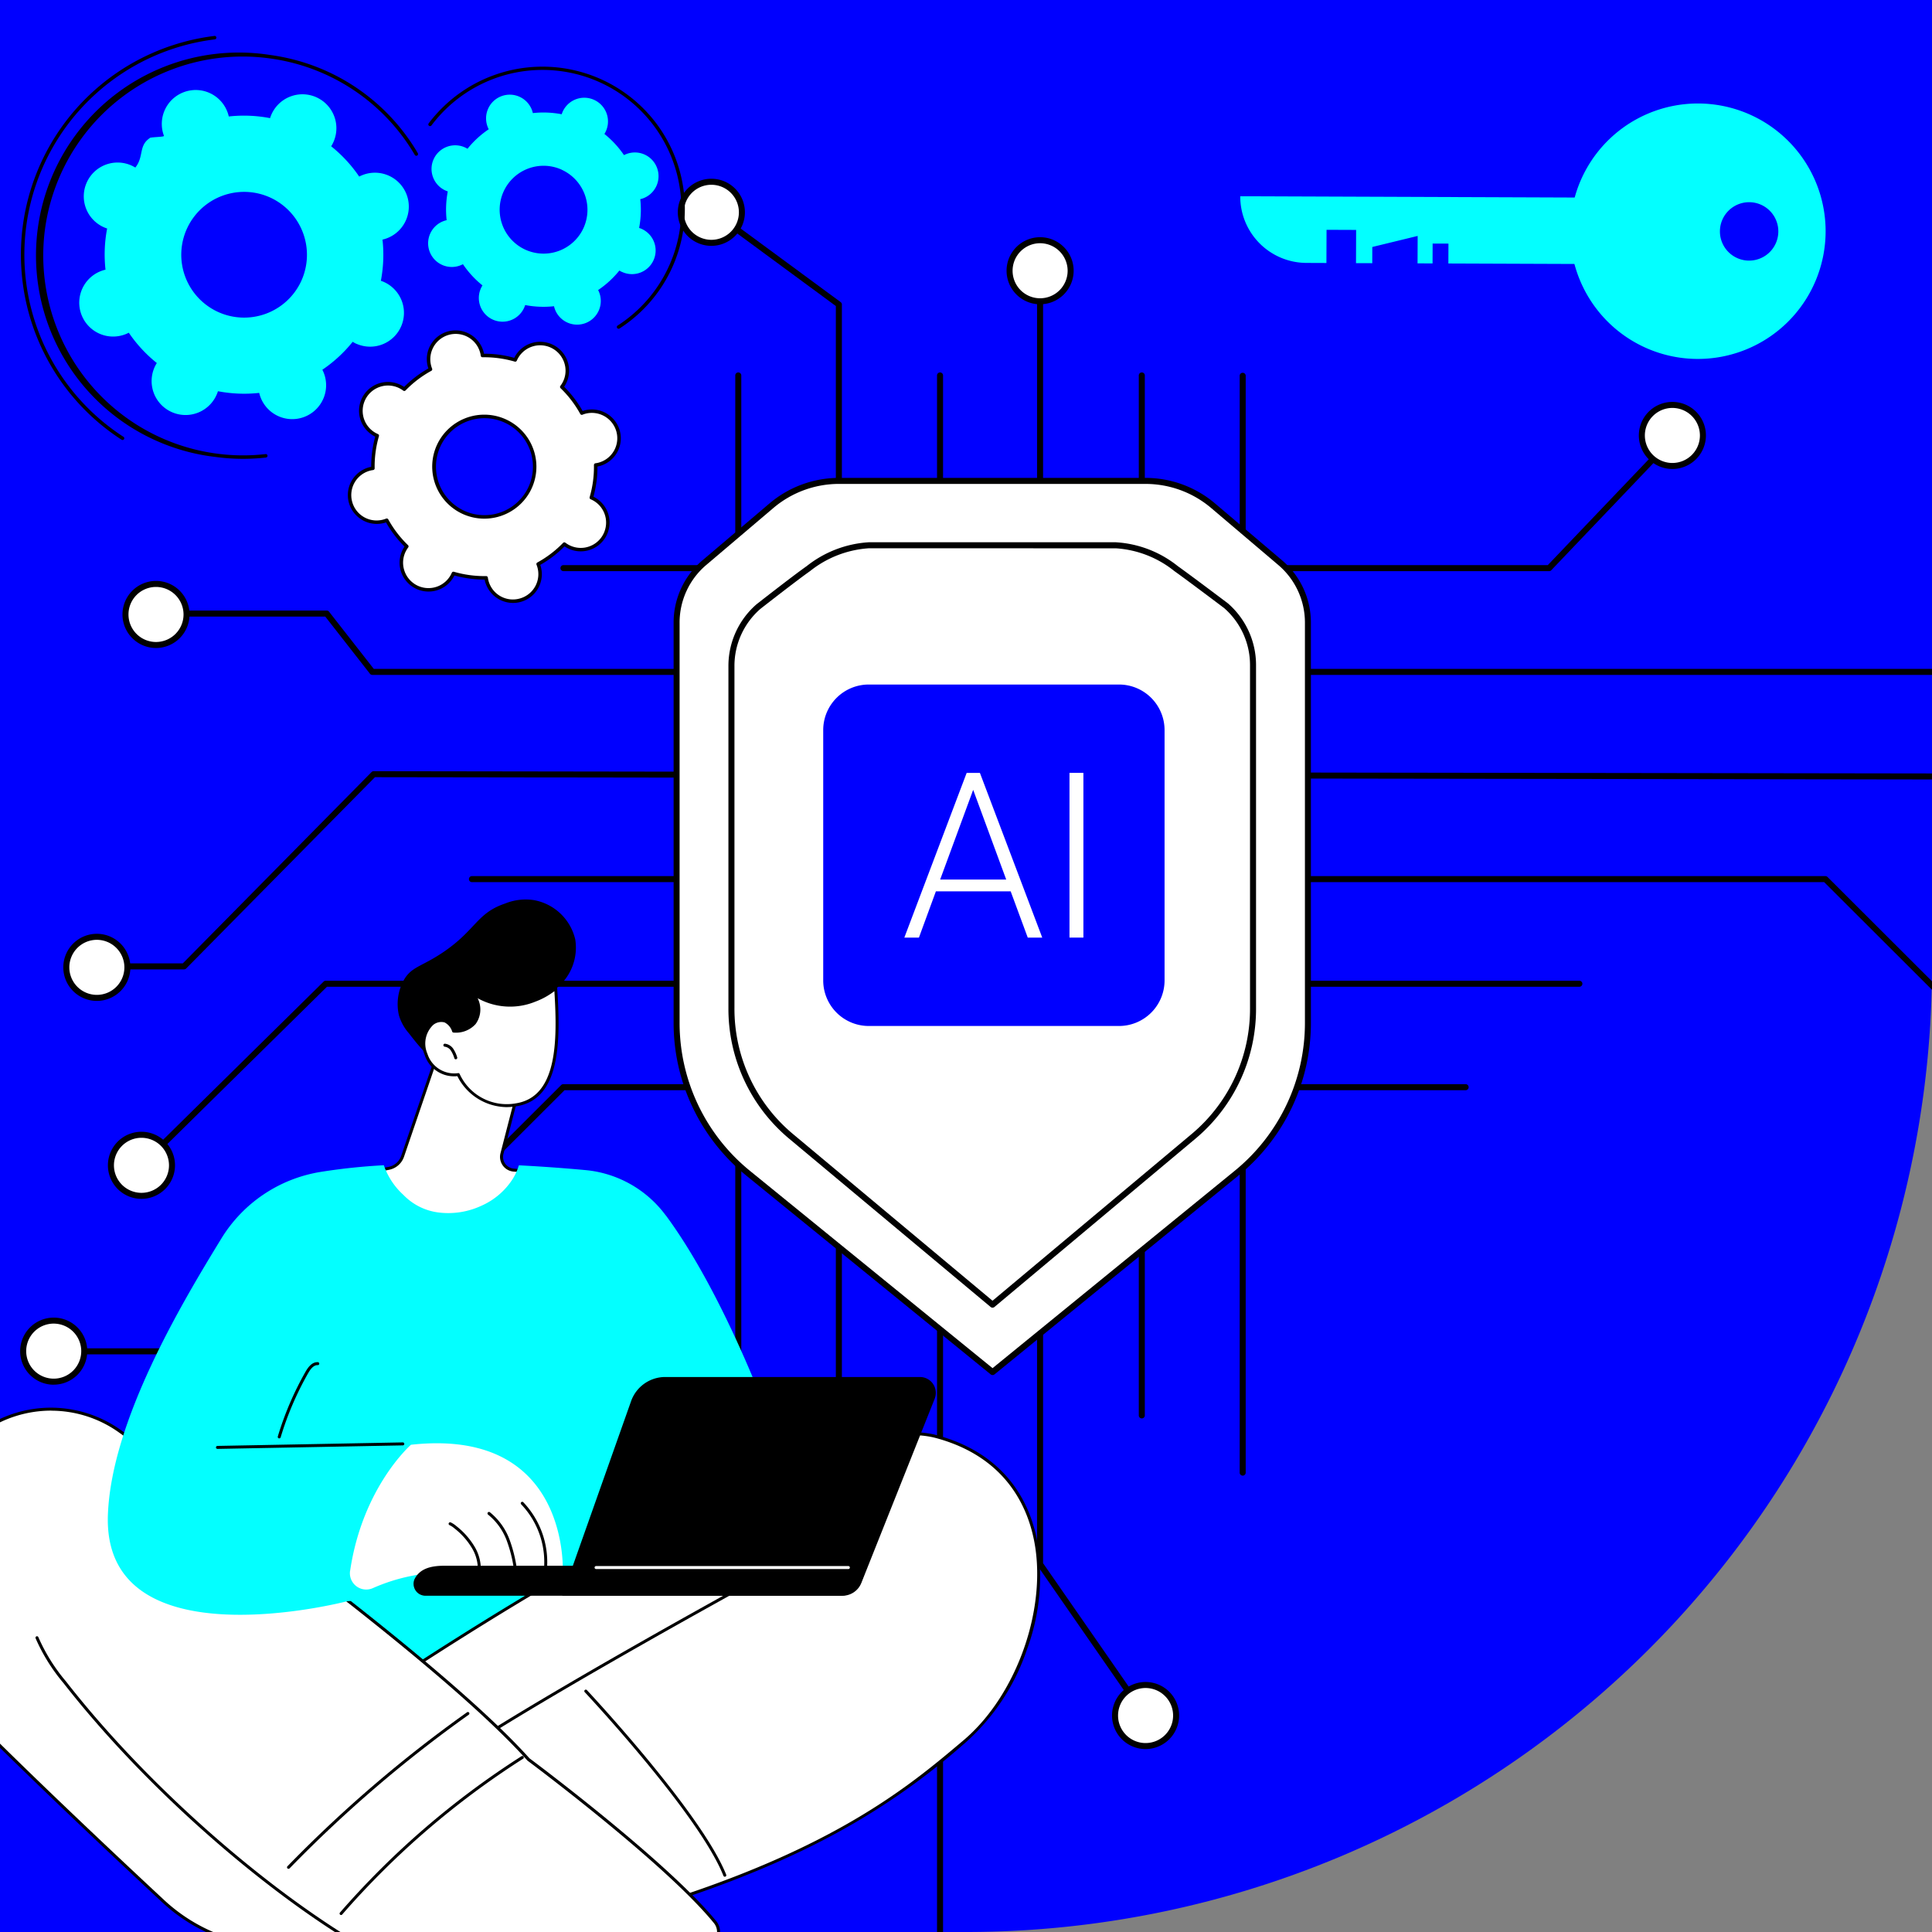
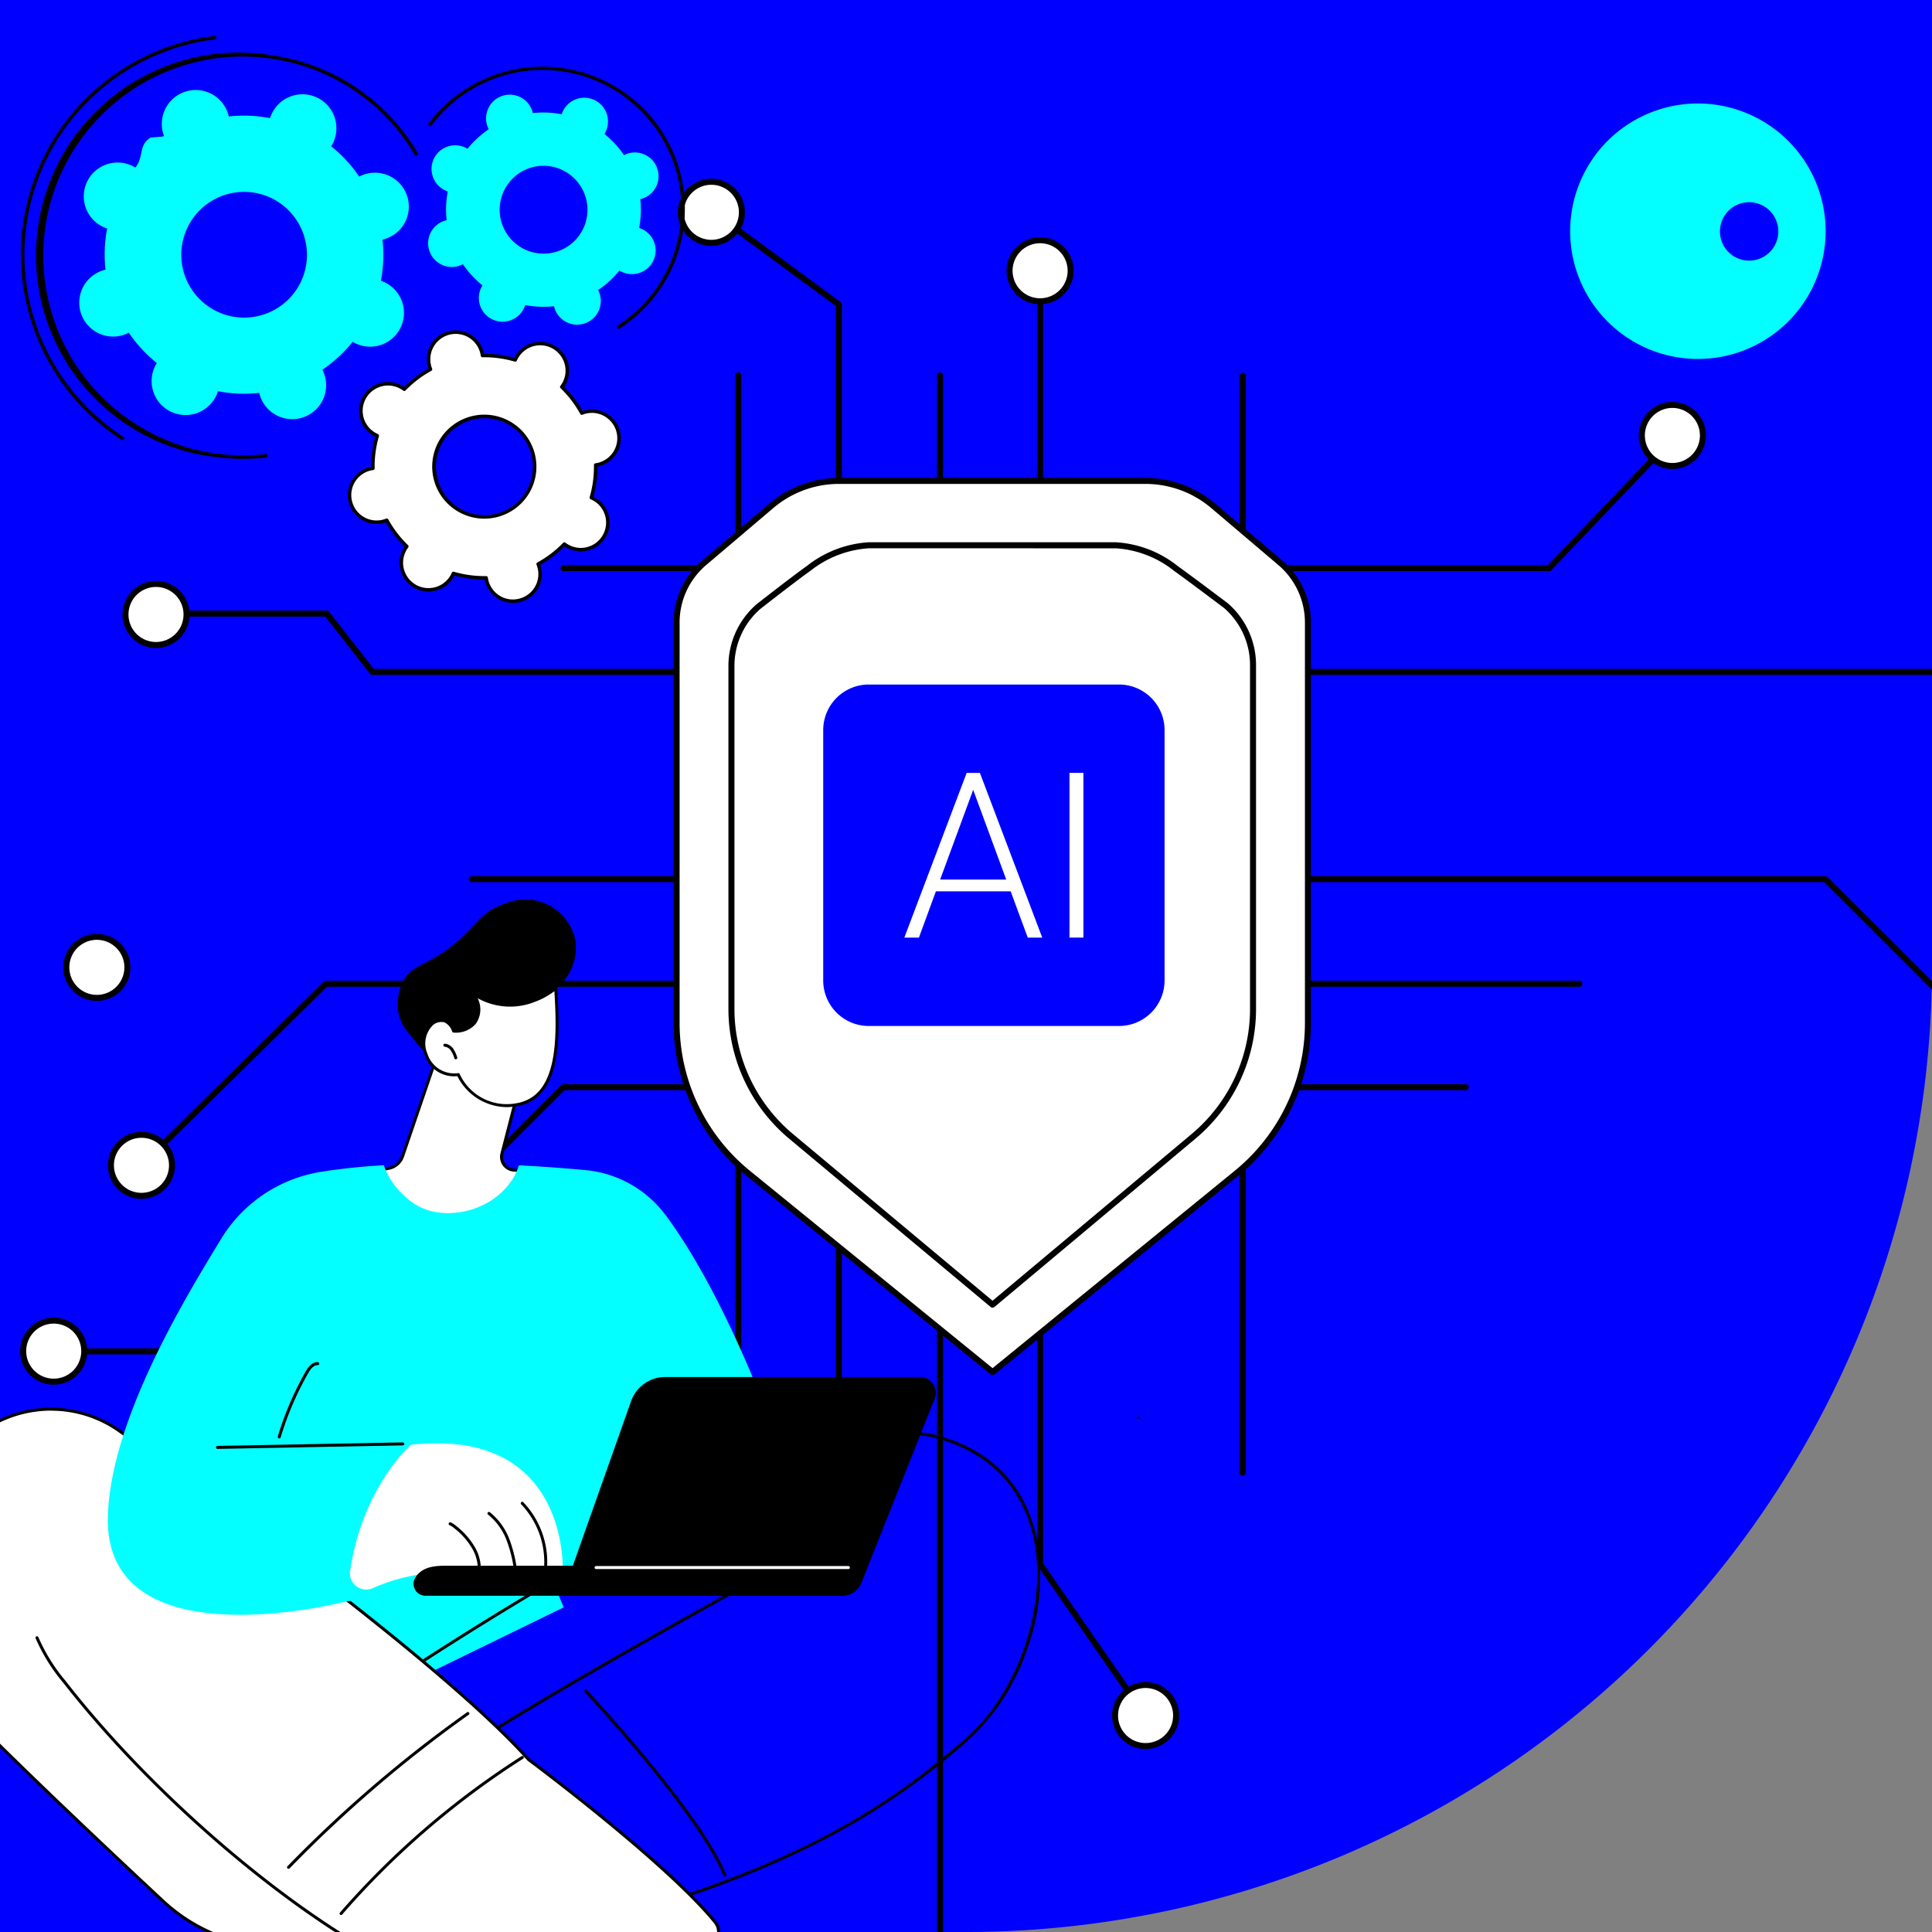
<svg xmlns="http://www.w3.org/2000/svg" width="200" height="200" viewBox="0 0 200 200">
  <rect x="0" y="0" width="200" height="200" fill="#808080" stroke="none" />
  <defs>
    <clipPath id="a">
      <rect width="234.404" height="190.625" fill="none" />
    </clipPath>
    <clipPath id="b">
      <rect width="26.441" height="60.596" fill="none" />
    </clipPath>
    <clipPath id="c">
      <rect width="66.913" height="56.138" transform="translate(0 0)" fill="none" />
    </clipPath>
    <clipPath id="d">
      <rect width="115.855" height="108.64" fill="none" />
    </clipPath>
    <clipPath id="f">
      <rect width="200" height="200" />
    </clipPath>
  </defs>
  <g id="e" clip-path="url(#f)">
    <path d="M0,0H200V100A100,100,0,0,1,100,200H0Z" fill="blue" />
    <g transform="translate(2.081 18.505)">
      <g clip-path="url(#a)">
        <path d="M349.238,178.6a.312.312,0,0,1-.257-.134L337.8,162.352a.31.31,0,0,1-.056-.178V27.566a.312.312,0,0,1,.623,0V162.077l11.126,16.036a.312.312,0,0,1-.256.489" transform="translate(-232.469 -18.759)" />
        <path d="M304.835,231.577a.312.312,0,0,1-.312-.312V64.693a.312.312,0,1,1,.623,0V231.266a.312.312,0,0,1-.312.312" transform="translate(-209.603 -44.313)" />
        <path d="M237.826,181.155a.312.312,0,0,1-.312-.312V64.692a.312.312,0,1,1,.623,0V180.843a.312.312,0,0,1-.312.312" transform="translate(-163.48 -44.313)" />
-         <path d="M371.844,172.642a.312.312,0,0,1-.312-.312V64.692a.312.312,0,1,1,.623,0V172.33a.312.312,0,0,1-.312.312" transform="translate(-255.725 -44.313)" />
+         <path d="M371.844,172.642a.312.312,0,0,1-.312-.312V64.692V172.33a.312.312,0,0,1-.312.312" transform="translate(-255.725 -44.313)" />
        <path d="M405.348,178.565a.312.312,0,0,1-.312-.312V64.692a.312.312,0,0,1,.623,0V178.254a.312.312,0,0,1-.312.312" transform="translate(-278.785 -44.313)" />
        <path d="M241.761,148.932a.312.312,0,0,1-.312-.312V19.549L228.231,9.822a.312.312,0,1,1,.37-.5l13.346,9.82a.312.312,0,0,1,.127.251V148.62a.312.312,0,0,1-.312.312" transform="translate(-157.003 -6.373)" />
        <path d="M295.417,593.441a3.165,3.165,0,1,0,3.165-3.161,3.163,3.163,0,0,0-3.165,3.161" transform="translate(-203.335 -406.289)" fill="#fff" />
        <path d="M297.893,596.225a3.472,3.472,0,1,1,3.476-3.472,3.478,3.478,0,0,1-3.476,3.472m0-6.321a2.849,2.849,0,1,0,2.853,2.849,2.854,2.854,0,0,0-2.853-2.849" transform="translate(-202.647 -405.6)" />
        <path d="M363.626,503.4a3.165,3.165,0,1,0,3.165-3.161,3.163,3.163,0,0,0-3.165,3.161" transform="translate(-250.283 -344.312)" fill="#fff" />
        <path d="M366.1,506.182a3.472,3.472,0,1,1,3.476-3.472,3.478,3.478,0,0,1-3.476,3.472m0-6.321a2.849,2.849,0,1,0,2.853,2.849,2.854,2.854,0,0,0-2.853-2.849" transform="translate(-249.595 -343.624)" />
        <path d="M228.361,436.759a3.165,3.165,0,1,0,3.165-3.161,3.163,3.163,0,0,0-3.165,3.161" transform="translate(-157.18 -298.445)" fill="#fff" />
        <path d="M230.838,439.542a3.472,3.472,0,1,1,3.476-3.472,3.478,3.478,0,0,1-3.476,3.472m0-6.321a2.849,2.849,0,1,0,2.853,2.849,2.855,2.855,0,0,0-2.853-2.849" transform="translate(-156.492 -297.756)" />
        <path d="M328.592,23.571a3.165,3.165,0,1,0,3.165-3.161,3.163,3.163,0,0,0-3.165,3.161" transform="translate(-226.169 -14.048)" fill="#fff" />
        <path d="M331.068,26.355a3.472,3.472,0,1,1,3.476-3.472,3.478,3.478,0,0,1-3.476,3.472m0-6.321a2.849,2.849,0,1,0,2.853,2.849,2.854,2.854,0,0,0-2.853-2.849" transform="translate(-225.481 -13.36)" />
        <path d="M219.427,4.161A3.165,3.165,0,1,0,222.592,1a3.163,3.163,0,0,0-3.165,3.161" transform="translate(-151.031 -0.688)" fill="#fff" />
        <path d="M221.9,6.945a3.473,3.473,0,1,1,3.476-3.472A3.478,3.478,0,0,1,221.9,6.945m0-6.322a2.849,2.849,0,1,0,2.853,2.849A2.854,2.854,0,0,0,221.9.623" transform="translate(-150.344)" />
        <path d="M43.446,284.59a.312.312,0,0,1-.219-.534l17.881-17.619a.313.313,0,0,1,.219-.089H191.086a.312.312,0,1,1,0,.623H61.455L43.665,284.5a.311.311,0,0,1-.219.09" transform="translate(-29.689 -183.327)" />
        <path d="M35.206,328.672H9.566a.312.312,0,0,1,0-.623H35.077l27.3-27.253a.313.313,0,0,1,.22-.091h93.431a.312.312,0,0,1,0,.623H62.73l-27.3,27.253a.311.311,0,0,1-.22.091" transform="translate(-6.37 -206.975)" />
        <path d="M234.766,102.977H67.654a.312.312,0,0,1-.246-.12l-4.624-5.915H45.633a.312.312,0,0,1,0-.623h17.3a.312.312,0,0,1,.246.119l4.624,5.916h166.83l27.3-27.27a.312.312,0,1,1,.44.441l-27.394,27.361a.312.312,0,0,1-.22.091" transform="translate(-31.194 -51.618)" />
-         <path d="M35.1,187.133H26.646a.312.312,0,1,1,0-.623h8.323l19.537-19.8a.311.311,0,0,1,.222-.093h0l169.264.245,13.847-13.8a.312.312,0,1,1,.44.441l-13.939,13.889a.31.31,0,0,1-.22.091h0l-169.262-.245-19.537,19.8a.312.312,0,0,1-.222.093" transform="translate(-18.126 -105.288)" />
        <path d="M321.18,263.9a.311.311,0,0,1-.22-.091l-31.641-31.593h-140a.312.312,0,0,1,0-.623H289.447a.312.312,0,0,1,.22.091L321.4,263.365a.312.312,0,0,1-.22.532" transform="translate(-102.563 -159.403)" />
        <path d="M281.762,101.937H179.714a.312.312,0,0,1,0-.623H281.628L293.2,89.183a.312.312,0,1,1,.451.43l-11.66,12.227a.312.312,0,0,1-.226.1" transform="translate(-123.482 -61.318)" />
        <path d="M544.907,78.269a3.165,3.165,0,1,1-3.165-3.161,3.163,3.163,0,0,1,3.165,3.161" transform="translate(-370.701 -51.697)" fill="#fff" />
        <path d="M541.054,81.053a3.472,3.472,0,1,1,3.476-3.472,3.478,3.478,0,0,1-3.476,3.472m0-6.321a2.849,2.849,0,1,0,2.853,2.849,2.854,2.854,0,0,0-2.853-2.849" transform="translate(-370.014 -51.008)" />
        <path d="M737.037,68.335a3.165,3.165,0,1,1-3.165-3.161,3.163,3.163,0,0,1,3.165,3.161" transform="translate(-502.944 -44.859)" fill="#fff" />
        <path d="M733.184,71.119a3.472,3.472,0,1,1,3.476-3.472,3.478,3.478,0,0,1-3.476,3.472m0-6.321a2.849,2.849,0,1,0,2.853,2.849,2.854,2.854,0,0,0-2.853-2.849" transform="translate(-502.257 -44.171)" />
        <path d="M703.261,147.089a3.165,3.165,0,1,1-3.165-3.161,3.163,3.163,0,0,1,3.165,3.161" transform="translate(-479.696 -99.065)" fill="#fff" />
        <path d="M699.407,149.872a3.473,3.473,0,1,1,3.476-3.472,3.478,3.478,0,0,1-3.476,3.472m0-6.322a2.849,2.849,0,1,0,2.853,2.849,2.854,2.854,0,0,0-2.853-2.849" transform="translate(-479.008 -98.376)" />
        <path d="M695.6,328a3.165,3.165,0,1,1-3.165-3.161A3.163,3.163,0,0,1,695.6,328" transform="translate(-474.427 -223.589)" fill="#fff" />
-         <path d="M691.752,330.789a3.472,3.472,0,1,1,3.476-3.472,3.478,3.478,0,0,1-3.476,3.472m0-6.321a2.849,2.849,0,1,0,2.853,2.849,2.854,2.854,0,0,0-2.853-2.849" transform="translate(-473.739 -222.901)" />
        <path d="M7.33,382.392a3.165,3.165,0,1,1-3.165-3.161,3.163,3.163,0,0,1,3.165,3.161" transform="translate(-0.688 -261.024)" fill="#fff" />
        <path d="M3.476,385.176A3.473,3.473,0,1,1,6.953,381.7a3.478,3.478,0,0,1-3.476,3.472m0-6.322A2.849,2.849,0,1,0,6.329,381.7a2.854,2.854,0,0,0-2.853-2.849" transform="translate(0 -260.336)" />
        <path d="M36.473,320.668a3.165,3.165,0,1,1-3.165-3.161,3.163,3.163,0,0,1,3.165,3.161" transform="translate(-20.747 -218.539)" fill="#fff" />
        <path d="M32.62,323.451a3.473,3.473,0,1,1,3.476-3.472,3.478,3.478,0,0,1-3.476,3.472m0-6.322a2.849,2.849,0,1,0,2.853,2.849,2.854,2.854,0,0,0-2.853-2.849" transform="translate(-20.06 -217.85)" />
        <path d="M21.652,254.914a3.165,3.165,0,1,1-3.165-3.161,3.163,3.163,0,0,1,3.165,3.161" transform="translate(-10.546 -173.281)" fill="#fff" />
        <path d="M17.8,257.7a3.473,3.473,0,1,1,3.476-3.472A3.478,3.478,0,0,1,17.8,257.7m0-6.322a2.849,2.849,0,1,0,2.853,2.849,2.854,2.854,0,0,0-2.853-2.849" transform="translate(-9.858 -172.592)" />
        <path d="M41.3,137.713a3.165,3.165,0,1,1-3.165-3.161,3.163,3.163,0,0,1,3.165,3.161" transform="translate(-24.071 -92.612)" fill="#fff" />
        <path d="M37.448,140.5a3.472,3.472,0,1,1,3.477-3.472,3.478,3.478,0,0,1-3.477,3.472m0-6.321a2.849,2.849,0,1,0,2.853,2.849,2.854,2.854,0,0,0-2.853-2.849" transform="translate(-23.383 -91.924)" />
        <path d="M275.982,172.034,250.758,192.6l-25.279-20.561a20.126,20.126,0,0,1-7.429-15.614v-41.4a8.145,8.145,0,0,1,2.874-6.208l6.943-5.894a10.81,10.81,0,0,1,7-2.568h31.718a10.811,10.811,0,0,1,7,2.568l6.943,5.894a8.145,8.145,0,0,1,2.874,6.208v41.419a20.128,20.128,0,0,1-7.412,15.6" transform="translate(-150.083 -69.067)" fill="#fff" />
        <path d="M250.07,192.219a.31.31,0,0,1-.2-.07l-25.28-20.561a20.356,20.356,0,0,1-7.544-15.856V114.327a8.441,8.441,0,0,1,2.984-6.446l6.943-5.894a11.134,11.134,0,0,1,7.2-2.642h31.718a11.135,11.135,0,0,1,7.2,2.642l6.943,5.894a8.441,8.441,0,0,1,2.984,6.446v41.419a20.361,20.361,0,0,1-7.527,15.842l-25.224,20.561a.31.31,0,0,1-.2.07m-15.9-92.251a10.509,10.509,0,0,0-6.794,2.494l-6.943,5.894a7.818,7.818,0,0,0-2.764,5.97v41.405a19.738,19.738,0,0,0,7.314,15.373l25.083,20.4L275.1,171.1a19.74,19.74,0,0,0,7.3-15.359V114.327a7.819,7.819,0,0,0-2.764-5.97l-6.943-5.894a10.51,10.51,0,0,0-6.794-2.494Zm41.119,71.378h0Z" transform="translate(-149.395 -68.379)" />
        <path d="M284.124,182.883l-20.843,17.452-20.889-17.452a17.265,17.265,0,0,1-6.139-13.253V134.213a8.145,8.145,0,0,1,2.792-6.138s3.735-2.926,5.166-3.931a11.024,11.024,0,0,1,6.247-2.42h25.584a10.941,10.941,0,0,1,6.247,2.42c1.339.95,5.166,3.838,5.166,3.838a8.143,8.143,0,0,1,2.792,6.138v35.523a17.267,17.267,0,0,1-6.125,13.241" transform="translate(-162.612 -83.782)" fill="#fff" />
        <path d="M262.593,199.959a.312.312,0,0,1-.2-.072L241.5,182.435a17.508,17.508,0,0,1-6.251-13.492V133.524a8.453,8.453,0,0,1,2.9-6.372c.05-.04,3.77-2.953,5.192-3.951a11.453,11.453,0,0,1,6.426-2.476h25.584a11.321,11.321,0,0,1,6.428,2.477c1.327.942,5.135,3.815,5.173,3.843a8.46,8.46,0,0,1,2.916,6.386v35.522a17.513,17.513,0,0,1-6.236,13.481l-20.843,17.452a.313.313,0,0,1-.2.073m-12.822-78.612a10.891,10.891,0,0,0-6.068,2.363c-1.408.989-5.116,3.892-5.153,3.922a7.822,7.822,0,0,0-2.673,5.892v35.418a16.887,16.887,0,0,0,6.027,13.014l20.689,17.285,20.643-17.285a16.889,16.889,0,0,0,6.013-13V133.431a7.828,7.828,0,0,0-2.686-5.9c-.021-.015-3.821-2.882-5.141-3.819a10.755,10.755,0,0,0-6.067-2.362ZM283.436,182.2h0Z" transform="translate(-161.924 -83.094)" />
        <path d="M297.331,167.971h-25.9a4.718,4.718,0,0,0-4.718,4.719V198.6a4.718,4.718,0,0,0,4.718,4.719h25.9a4.718,4.718,0,0,0,4.718-4.719V172.69a4.718,4.718,0,0,0-4.718-4.719" transform="translate(-183.575 -115.614)" fill="blue" />
        <path d="M304.669,209.574h-7.741l-1.756,4.79h-1.511l6.453-17.052h1.37l6.453,17.052h-1.5Zm-7.3-1.218h6.839l-3.42-9.287Z" transform="translate(-202.126 -135.809)" fill="#fff" />
        <rect width="1.44" height="17.052" transform="translate(108.632 61.502)" fill="#fff" />
      </g>
    </g>
    <g transform="translate(188.987 10.715) rotate(90)">
      <g clip-path="url(#b)">
-         <path d="M30.845,94.537l.012-3.062,3.438.013.006-1.683L32.622,89.8,31.48,85.106l2.839.011.006-1.553-2.057-.008.006-1.638,2.057.008.06-15.859-6.877-.026-.142,37.43a6.877,6.877,0,0,0,6.9-6.852l.008-2.069Z" transform="translate(-17.77 -42.874)" fill="#03ffff" />
        <path d="M13.271,0A13.222,13.222,0,1,0,26.442,13.272,13.222,13.222,0,0,0,13.271,0m-.041,10.941A3.023,3.023,0,1,1,16.263,7.93a3.022,3.022,0,0,1-3.034,3.011" transform="translate(0 0)" fill="#03ffff" />
      </g>
    </g>
    <g transform="matrix(0.966, 0.259, -0.259, 0.966, 10.029, -5.988)">
      <g transform="translate(0 0)" clip-path="url(#c)">
        <path d="M21.9,16.475a2.459,2.459,0,0,1-.29-.07,10,10,0,0,1-1.6,2.519,2.452,2.452,0,1,1-3.978,2.8,10.042,10.042,0,0,1-2.914.656,2.485,2.485,0,0,1-.031.3,2.454,2.454,0,1,1-4.767-1.121A10.015,10.015,0,0,1,5.8,19.964,2.451,2.451,0,1,1,2.992,16a9.975,9.975,0,0,1-.657-2.907A2.448,2.448,0,1,1,3.162,8.3a9.99,9.99,0,0,1,1.6-2.519,2.452,2.452,0,1,1,3.978-2.8,10.041,10.041,0,0,1,2.914-.656,2.454,2.454,0,1,1,4.8.825,10.025,10.025,0,0,1,2.525,1.591,2.445,2.445,0,0,1,3.652.4,2.444,2.444,0,0,1-.59,3.412,2.483,2.483,0,0,1-.255.155,9.962,9.962,0,0,1,.657,2.907,2.448,2.448,0,1,1-.537,4.856m-8.739-8.6a4.547,4.547,0,1,0,3.717,5.253A4.557,4.557,0,0,0,13.16,7.875" transform="translate(39.429 2.421)" fill="#03ffff" />
        <path d="M24.337,19.608a2.823,2.823,0,0,1-.323-.11,11.438,11.438,0,0,1-2.086,2.7,2.839,2.839,0,0,1,.189.283A2.806,2.806,0,1,1,17.1,24.965a11.488,11.488,0,0,1-3.389.438,2.808,2.808,0,1,1-5.377-1.45,11.452,11.452,0,0,1-2.707-2.081A2.8,2.8,0,1,1,2.85,17.054a11.4,11.4,0,0,1-.439-3.381A2.8,2.8,0,1,1,3.864,8.31a11.424,11.424,0,0,1,2.086-2.7,2.8,2.8,0,1,1,4.829-2.768A11.486,11.486,0,0,1,14.168,2.4a2.851,2.851,0,0,1,.067-.334,2.807,2.807,0,0,1,5.421,1.462,2.78,2.78,0,0,1-.111.322,11.462,11.462,0,0,1,2.707,2.081,2.8,2.8,0,0,1,4.117.845A2.8,2.8,0,0,1,25.334,10.6a2.831,2.831,0,0,1-.307.15,11.4,11.4,0,0,1,.439,3.381,2.836,2.836,0,0,1,.335.067,2.8,2.8,0,1,1-1.464,5.407M15.3,8.883a5.2,5.2,0,1,0,3.674,6.378A5.215,5.215,0,0,0,15.3,8.883" transform="translate(38.854 28.151)" fill="#fff" />
        <path d="M17.127,0a2.991,2.991,0,0,0-2.885,2.2c-.017.063-.032.128-.045.2a11.366,11.366,0,0,0-3.136.4c-.03-.064-.062-.124-.095-.181a3,3,0,0,0-4.079-1.1,2.976,2.976,0,0,0-1.1,4.07c.032.056.068.113.109.172a11.594,11.594,0,0,0-1.93,2.5c-.067-.024-.132-.044-.2-.061A2.991,2.991,0,0,0,.1,10.3,2.981,2.981,0,0,0,2.21,13.96c.064.017.129.032.2.045a11.583,11.583,0,0,0,.406,3.127c-.065.031-.125.062-.181.094a2.977,2.977,0,0,0-1.1,4.07,3,3,0,0,0,4.079,1.1c.057-.032.114-.068.173-.109a11.621,11.621,0,0,0,2.5,1.925c-.024.068-.044.131-.061.194a2.98,2.98,0,0,0,2.105,3.655A2.991,2.991,0,0,0,14,25.963c.017-.063.032-.128.045-.2a11.741,11.741,0,0,0,3.136-.4c.031.064.062.124.095.181a3,3,0,0,0,4.079,1.1,2.977,2.977,0,0,0,1.1-4.07c-.032-.056-.068-.113-.109-.172a11.609,11.609,0,0,0,1.93-2.5c.068.024.132.044.2.061a2.991,2.991,0,0,0,3.664-2.1,2.981,2.981,0,0,0-2.105-3.656c-.063-.017-.129-.032-.2-.045a11.579,11.579,0,0,0-.406-3.127c.064-.031.124-.062.181-.094a2.977,2.977,0,0,0,1.1-4.07,3,3,0,0,0-4.079-1.1c-.057.033-.114.069-.173.109a11.628,11.628,0,0,0-2.5-1.926c.024-.067.044-.131.061-.194A2.981,2.981,0,0,0,17.906.1a2.99,2.99,0,0,0-.779-.1M14.349,2.765a.181.181,0,0,0,.179-.155,2.628,2.628,0,0,1,4.878-.932,2.578,2.578,0,0,1,.153,2.288.18.18,0,0,0,.08.225A11.275,11.275,0,0,1,22.3,6.24a.18.18,0,0,0,.238.019,2.663,2.663,0,0,1,.266-.177,2.634,2.634,0,0,1,3.588.967,2.616,2.616,0,0,1-.969,3.577,2.664,2.664,0,0,1-.287.14.18.18,0,0,0-.1.215,11.215,11.215,0,0,1,.432,3.328.18.18,0,0,0,.155.182,2.641,2.641,0,0,1,.314.063,2.621,2.621,0,1,1-1.673,4.956.18.18,0,0,0-.225.079,11.238,11.238,0,0,1-2.053,2.657.18.18,0,0,0-.019.238,2.614,2.614,0,0,1-.792,3.843,2.612,2.612,0,0,1-3.728-1.253.181.181,0,0,0-.215-.1,11.328,11.328,0,0,1-3.336.431.181.181,0,0,0-.182.155,2.628,2.628,0,0,1-4.879.931A2.6,2.6,0,0,1,8.576,24.5a2.672,2.672,0,0,1,.1-.3.18.18,0,0,0-.08-.225,11.271,11.271,0,0,1-2.664-2.048.181.181,0,0,0-.238-.019,2.618,2.618,0,0,1-3.853-.79,2.616,2.616,0,0,1,.969-3.577A2.631,2.631,0,0,1,3.1,17.4a.18.18,0,0,0,.1-.215,11.23,11.23,0,0,1-.432-3.328.18.18,0,0,0-.155-.182A2.62,2.62,0,1,1,3.675,8.553a2.678,2.678,0,0,1,.3.1A.18.18,0,0,0,4.2,8.577,11.242,11.242,0,0,1,6.255,5.92a.18.18,0,0,0,.019-.238,2.624,2.624,0,1,1,4.379-2.875,2.672,2.672,0,0,1,.14.286.181.181,0,0,0,.215.1,11.227,11.227,0,0,1,3.336-.43ZM14.12,8.7a5.4,5.4,0,0,0-5.208,3.978,5.381,5.381,0,0,0,3.8,6.6,5.4,5.4,0,0,0,6.614-3.791,5.381,5.381,0,0,0-3.8-6.6A5.4,5.4,0,0,0,14.12,8.7m0,10.4a5.019,5.019,0,1,1,4.86-3.711,5.026,5.026,0,0,1-4.86,3.711" transform="translate(38.674 27.971)" />
        <path d="M31.342,23.579a3.517,3.517,0,0,1-.415-.1,14.286,14.286,0,0,1-2.283,3.605,3.508,3.508,0,1,1-5.693,4.008,14.358,14.358,0,0,1-4.17.939,3.513,3.513,0,1,1-6.867-1.181A14.338,14.338,0,0,1,8.3,28.572a3.558,3.558,0,0,1-.332.268,3.506,3.506,0,1,1-3.686-5.947,14.275,14.275,0,0,1-.941-4.16,3.5,3.5,0,1,1,1.184-6.849c.584-1.326-.277-2.254.648-3.322-.095-.1,1.45-.5,1.366-.615A3.51,3.51,0,1,1,12.5,4.271a14.362,14.362,0,0,1,4.17-.939,3.556,3.556,0,0,1,.044-.424,3.512,3.512,0,1,1,6.822,1.6,14.345,14.345,0,0,1,3.614,2.277,3.507,3.507,0,1,1,4.018,5.678,14.269,14.269,0,0,1,.941,4.16,3.5,3.5,0,1,1-.769,6.949M18.835,11.27a6.507,6.507,0,1,0,5.319,7.517,6.522,6.522,0,0,0-5.319-7.517" transform="translate(5.36 9.62)" fill="#03ffff" />
        <path d="M21.065,0a21.354,21.354,0,0,0-2.706.173,21,21,0,1,0,5.333,41.652,21.141,21.141,0,0,0,5.054-1.292.18.18,0,0,0-.132-.335A20.687,20.687,0,0,1,.531,23.616,20.64,20.64,0,0,1,18.4.53,20.574,20.574,0,0,1,35.513,6.286a.18.18,0,1,0,.252-.257A20.916,20.916,0,0,0,21.065,0" transform="translate(1.974 6.462)" />
        <path d="M14.337,0a.181.181,0,0,0-.067.013,22.813,22.813,0,0,0,1.538,42.861.18.18,0,1,0,.111-.343A22.453,22.453,0,0,1,14.4.347.18.18,0,0,0,14.337,0" transform="translate(0 6.21)" />
        <path d="M13.694,0A14.756,14.756,0,0,0,.013,9.22a.18.18,0,0,0,.334.135A14.372,14.372,0,1,1,24.325,24.371a.18.18,0,0,0,.267.243A14.715,14.715,0,0,0,13.694,0" transform="translate(38.016 0)" />
      </g>
    </g>
    <g transform="translate(-8.167 93.101)">
      <g clip-path="url(#d)">
        <path d="M309.746,105.523l-3.427,10.025a1.891,1.891,0,0,1-1.428,1.245l-1.526.3s3.967,8.616,10.652,7.173,5.215-7.173,5.215-7.173l-1.414-.114a1.369,1.369,0,0,1-1.215-1.707l1.59-6.161s-6.478-5.225-8.448-3.584" transform="translate(-256.474 -88.942)" fill="#fff" />
        <path d="M311.693,123.764a8.885,8.885,0,0,1-6.466-3.255,18.121,18.121,0,0,1-2.846-4.168.155.155,0,0,1,.111-.216l1.526-.3a1.741,1.741,0,0,0,1.311-1.143l3.427-10.025a.153.153,0,0,1,.047-.069c2.043-1.7,8.375,3.365,8.644,3.582a.155.155,0,0,1,.053.159l-1.59,6.16a1.215,1.215,0,0,0,1.078,1.515l1.414.114a.155.155,0,0,1,.137.116,6.241,6.241,0,0,1-.7,4.473,6.836,6.836,0,0,1-4.636,2.889,7.162,7.162,0,0,1-1.513.164m-8.944-7.375c.616,1.216,4.436,8.195,10.392,6.909a6.542,6.542,0,0,0,4.438-2.75,6,6,0,0,0,.683-4.128l-1.3-.105a1.524,1.524,0,0,1-1.352-1.9l1.564-6.063c-.73-.575-6.365-4.918-8.141-3.55l-3.412,9.982a2.05,2.05,0,0,1-1.545,1.346Z" transform="translate(-255.629 -88.13)" />
        <path d="M337.464,4.116a5.4,5.4,0,0,1-3.611,6c-.069.017-.138.032-.206.047a3.058,3.058,0,0,1-.157.428c-.766,1.676-2.957,2.491-4.8,2.325a25.94,25.94,0,0,0-1.965,2.371c-2.353,3.211-4.023,1.767-6.467-1.412a4.975,4.975,0,0,1-1.038-1.86,5.163,5.163,0,0,1,.459-3.579c.8-1.476,1.824-1.421,4.081-2.938,3.431-2.306,3.491-4.068,6.44-5.063a5.666,5.666,0,0,1,2.99-.357,5.373,5.373,0,0,1,4.272,4.041" transform="translate(-269.753 0)" />
        <path d="M340.4,68.147a5.57,5.57,0,0,0,6.009,3.127c4.349-.709,4.459-6.243,4.07-12.124a5.894,5.894,0,0,1-2.176,1.31,7.217,7.217,0,0,1-6.354-.637,2.453,2.453,0,0,1,.119,3,2.563,2.563,0,0,1-2.154.82,1.354,1.354,0,0,0-2.191-.773c-1.64,1.069-1.03,5.581,2.678,5.275" transform="translate(-284.797 -50.008)" fill="#fff" />
        <path d="M344.541,70.67a5.782,5.782,0,0,1-5.065-3.207,3.192,3.192,0,0,1-3.39-2.213,2.968,2.968,0,0,1,.722-3.353,1.6,1.6,0,0,1,1.447-.286,1.777,1.777,0,0,1,.937,1.031,2.385,2.385,0,0,0,1.922-.755A2.29,2.29,0,0,0,341,59.076a.155.155,0,0,1,.193-.234l.085.047a6.728,6.728,0,0,0,6.136.584,5.867,5.867,0,0,0,2.115-1.263.155.155,0,0,1,.276.085c.367,5.554.375,11.541-4.2,12.286a6.6,6.6,0,0,1-1.062.089m-4.971-3.523a.155.155,0,0,1,.142.093,5.365,5.365,0,0,0,5.842,3.036c4.225-.688,4.3-6.293,3.964-11.609a7.6,7.6,0,0,1-1.984,1.091,6.9,6.9,0,0,1-5.963-.363,2.562,2.562,0,0,1-.209,2.678,2.743,2.743,0,0,1-2.275.882.154.154,0,0,1-.151-.11,1.581,1.581,0,0,0-.789-.943,1.321,1.321,0,0,0-1.17.256,2.659,2.659,0,0,0-.6,2.994,2.911,2.911,0,0,0,3.179,2h.013" transform="translate(-283.963 -49.163)" />
        <path d="M351.024,98.283a.154.154,0,0,1-.146-.1,3.041,3.041,0,0,0-.36-.8.9.9,0,0,0-.642-.409.155.155,0,0,1,.021-.309,1.208,1.208,0,0,1,.872.537,3.266,3.266,0,0,1,.4.877.155.155,0,0,1-.146.2" transform="translate(-295.673 -81.722)" />
        <path d="M285.892,446.737l20.274-2.542,1.937,4.632-15.7,7.65s-7.777-5.362-6.509-9.74" transform="translate(-241.583 -375.535)" fill="#03ffff" />
-         <path d="M253.216,389.793s50.594-35.948,65.9-31.751,11.856,23.931,2.848,31.544c-6.262,5.292-16.176,13.751-44.19,20.278s-24.561-20.071-24.561-20.071" transform="translate(-213.962 -302.411)" fill="#fff" />
        <path d="M268.834,410.221c-4.727,0-8.515-1.27-11.315-3.8-3.5-3.166-4.751-7.751-5.186-11.039a27.731,27.731,0,0,1-.107-6.434.154.154,0,0,1,.064-.106c.127-.09,12.821-9.088,27.223-17.457a177.741,177.741,0,0,1,21.957-11.121c7.659-3.087,13.329-4.163,16.855-3.2,6.98,1.913,9.425,6.761,10.248,10.492a21.734,21.734,0,0,1-.98,11.7,22.478,22.478,0,0,1-6.361,9.622l-.088.074a72.067,72.067,0,0,1-13.973,9.67c-8.016,4.244-17.893,7.7-30.2,10.566a36.128,36.128,0,0,1-8.142,1.035M252.525,389.05c-.1.937-1.1,11.436,5.2,17.139,2.741,2.479,6.461,3.723,11.108,3.723a35.8,35.8,0,0,0,8.071-1.027c27.848-6.489,37.591-14.723,44.038-20.172l.088-.074c5.612-4.743,8.792-13.974,7.239-21.017-.8-3.647-3.2-8.388-10.028-10.26-6.219-1.7-19.557,3.235-38.573,14.285-13.9,8.078-26.21,16.742-27.145,17.4" transform="translate(-213.125 -301.582)" />
        <path d="M458.759,548.694a.155.155,0,0,1-.144-.1c-2.564-6.41-14.232-18.876-14.35-19a.155.155,0,1,1,.225-.212c.118.125,11.826,12.634,14.412,19.1a.155.155,0,0,1-.143.212" transform="translate(-375.559 -447.515)" />
        <path d="M324.344,455.714a.155.155,0,0,1-.1-.273c7.746-6.5,42.784-25.362,43.137-25.552a.155.155,0,1,1,.146.272c-.353.19-35.363,19.037-43.085,25.516a.154.154,0,0,1-.1.036" transform="translate(-274.079 -363.425)" />
        <path d="M83.049,394.52a1.6,1.6,0,0,1-1.236,2.612H38.1a17.906,17.906,0,0,1-12.2-4.8c-4.706-4.382-11.8-11.057-17.785-16.975a23.907,23.907,0,0,1-5.452-25.7l.155-.4a12.333,12.333,0,0,1,18.626-5.558c13.174,9.374,34.032,24.777,42.3,33.98,0,0,14.124,10.488,19.312,16.833" transform="translate(-0.858 -288.647)" fill="#fff" />
        <path d="M80.955,396.432H37.237a18.006,18.006,0,0,1-12.308-4.842c-4.84-4.507-11.856-11.11-17.789-16.978A24.047,24.047,0,0,1,1.653,348.75l.155-.4a12.487,12.487,0,0,1,18.859-5.627c12.187,8.672,33.886,24.616,42.316,33.991.493.367,14.254,10.645,19.327,16.851a1.754,1.754,0,0,1-1.356,2.864M13.463,340.72A12.225,12.225,0,0,0,2.1,348.467l-.155.4a23.738,23.738,0,0,0,5.417,25.53c5.93,5.865,12.943,12.466,17.782,16.972a17.7,17.7,0,0,0,12.1,4.759H80.955a1.445,1.445,0,0,0,1.116-2.359c-5.116-6.258-19.144-16.7-19.285-16.807a.153.153,0,0,1-.023-.021c-8.4-9.351-30.093-25.289-42.275-33.957a12.088,12.088,0,0,0-7.025-2.258" transform="translate(0 -287.793)" />
        <path d="M110.483,525.928a.153.153,0,0,1-.078-.021c-10.592-6.233-22.711-17.023-30.876-27.488a18.838,18.838,0,0,1-2.882-4.626.155.155,0,1,1,.288-.112,18.579,18.579,0,0,0,2.838,4.547c8.143,10.437,20.229,21.2,30.789,27.412a.155.155,0,0,1-.079.288" transform="translate(-64.79 -417.288)" />
        <path d="M280.434,590.134a.155.155,0,0,1-.117-.256,86.872,86.872,0,0,1,18.8-16.19.155.155,0,0,1,.166.261,86.561,86.561,0,0,0-18.737,16.132.154.154,0,0,1-.117.053" transform="translate(-236.956 -484.992)" />
        <path d="M245.213,560.44a.154.154,0,0,1-.111-.262,135.087,135.087,0,0,1,18.6-15.948.155.155,0,0,1,.179.252,134.79,134.79,0,0,0-18.554,15.911.153.153,0,0,1-.111.047" transform="translate(-207.179 -460.083)" />
        <path d="M182.773,183.279a11.668,11.668,0,0,0-8.31-4.678c-1.885-.174-4.248-.359-6.885-.493a6.039,6.039,0,0,1-.611,1.368,7.391,7.391,0,0,1-3.294,2.828,8.129,8.129,0,0,1-4.286.7,6.1,6.1,0,0,1-3.773-1.845A7.381,7.381,0,0,1,153.6,178.1a62.233,62.233,0,0,0-6.521.686,14.815,14.815,0,0,0-10.313,6.921c-4.154,6.779-11.346,18.834-11.731,28.532-.62,15.631,24.747,9,24.747,9l28.492-2.618,16.506-12.78s-5.138-15.288-12-24.567" transform="translate(-105.697 -150.575)" fill="#03ffff" />
        <path d="M287.191,377.472a1.689,1.689,0,0,0,2.354,1.794,19.022,19.022,0,0,1,7.9-1.631l11.761.118s.918-15.163-15.71-13.331c0,0-5.018,4.368-6.3,13.05" transform="translate(-242.784 -307.963)" fill="#fff" />
        <path d="M356.512,422.725l-.023,0a.155.155,0,0,1-.131-.175,4.207,4.207,0,0,0-.555-2.628,7.41,7.41,0,0,0-1.825-2.073,2.279,2.279,0,0,0-.511-.341.155.155,0,1,1,.124-.283,2.535,2.535,0,0,1,.582.385,7.709,7.709,0,0,1,1.9,2.16,4.515,4.515,0,0,1,.591,2.824.154.154,0,0,1-.153.132" transform="translate(-298.754 -352.722)" />
        <path d="M382.308,416.674a.155.155,0,0,1-.153-.133,14.282,14.282,0,0,0-.785-3.278,6.258,6.258,0,0,0-1.918-2.675.155.155,0,1,1,.188-.245,6.567,6.567,0,0,1,2.017,2.806,14.567,14.567,0,0,1,.8,3.349.155.155,0,0,1-.131.175l-.022,0" transform="translate(-320.749 -346.888)" />
        <path d="M404.172,410.93h-.019a.155.155,0,0,1-.135-.172,8.661,8.661,0,0,0-2.318-6.973.155.155,0,1,1,.211-.226,9,9,0,0,1,2.414,7.235.155.155,0,0,1-.153.136" transform="translate(-339.567 -341.144)" />
        <path d="M373.964,449.4h-42.9a1.263,1.263,0,0,1-.718-.209,1.241,1.241,0,0,1-.467-1.461c.506-1.062,1.552-1.435,3.1-1.435h43.8l-.568,1.546a2.4,2.4,0,0,1-2.247,1.559" transform="translate(-278.823 -377.31)" />
        <path d="M458.39,342.536a2.1,2.1,0,0,0,1.947-1.321l7.595-19.071a1.643,1.643,0,0,0-1.525-2.251H440.04a3.751,3.751,0,0,0-3.536,2.5l-7.129,20.143Z" transform="translate(-363.007 -270.447)" />
        <path d="M477.256,446.812h-26.14a.155.155,0,0,1,0-.309h26.14a.155.155,0,0,1,0,.309" transform="translate(-381.255 -377.486)" fill="#fff" />
        <path d="M197.564,364.358a.155.155,0,0,1,0-.309l19.181-.364a.155.155,0,1,1,.006.309l-19.181.364h0" transform="translate(-166.896 -307.469)" />
        <path d="M239,317.823a.16.16,0,0,1-.045-.006.155.155,0,0,1-.1-.193,32.34,32.34,0,0,1,2.865-6.692c.25-.44.654-1.021,1.265-1a.155.155,0,1,1-.01.309c-.445-.016-.776.475-.987.845a32.034,32.034,0,0,0-2.838,6.628.155.155,0,0,1-.148.11" transform="translate(-201.929 -262.023)" />
      </g>
    </g>
  </g>
</svg>